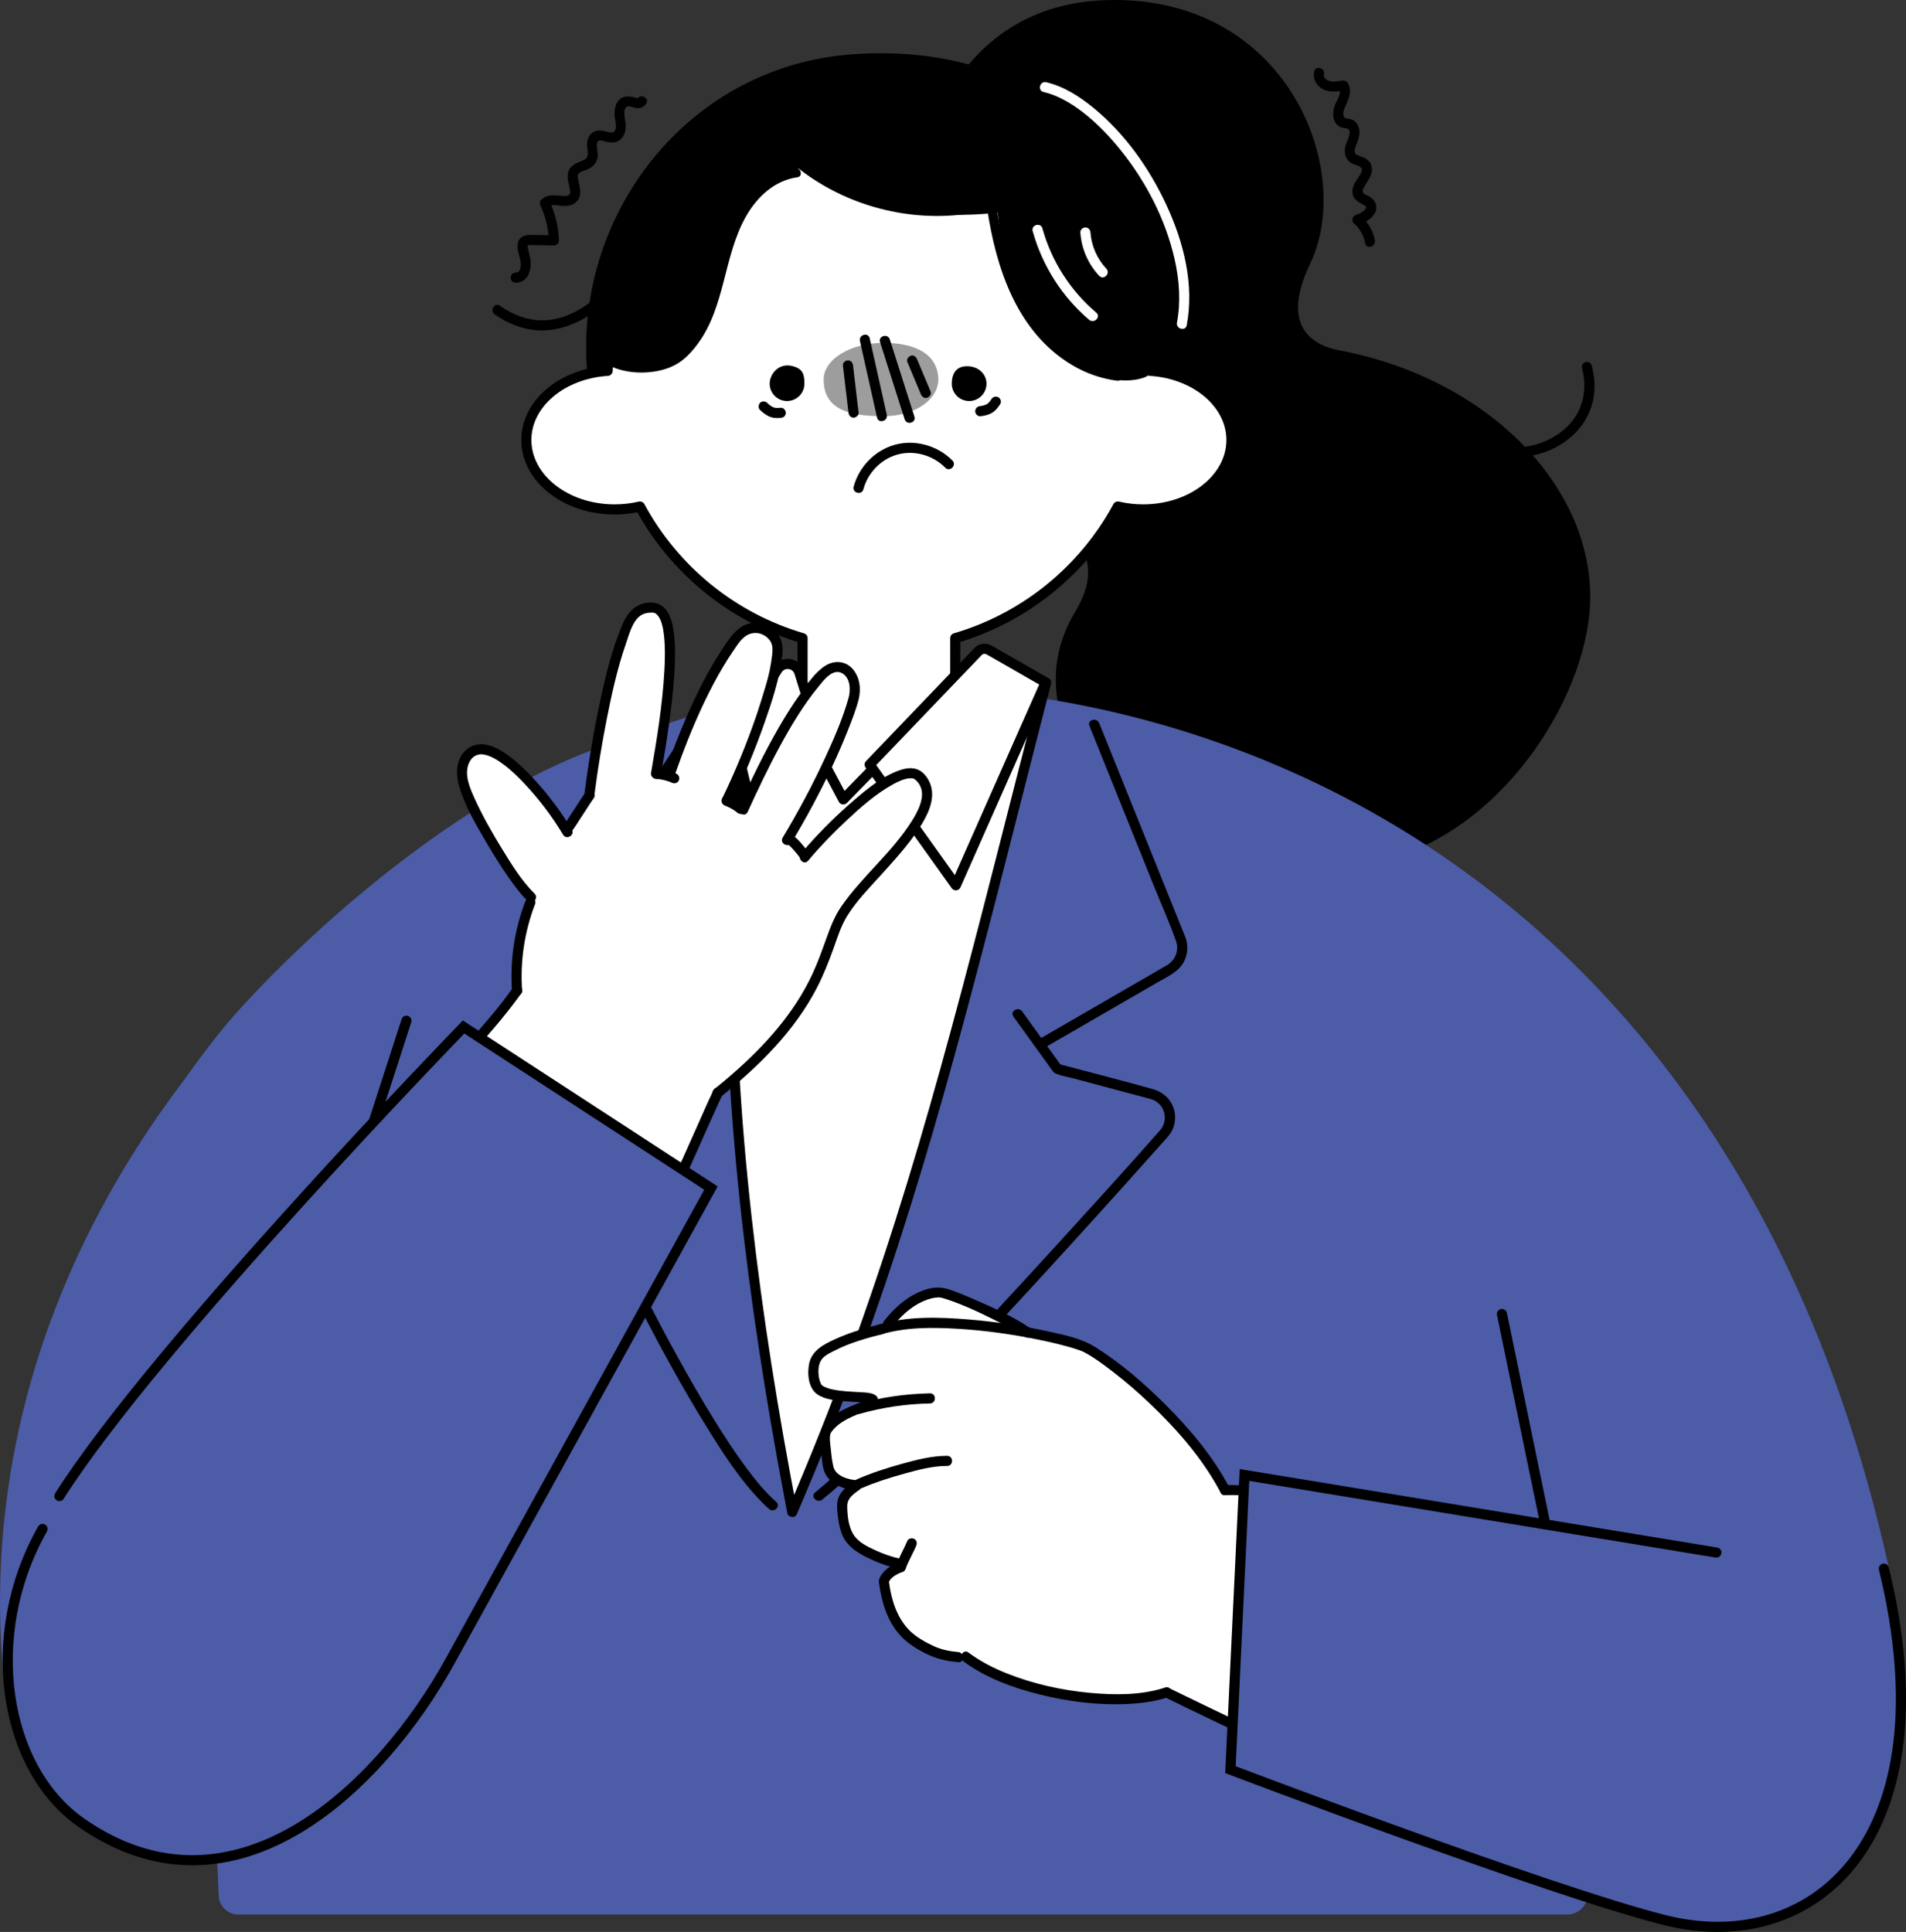
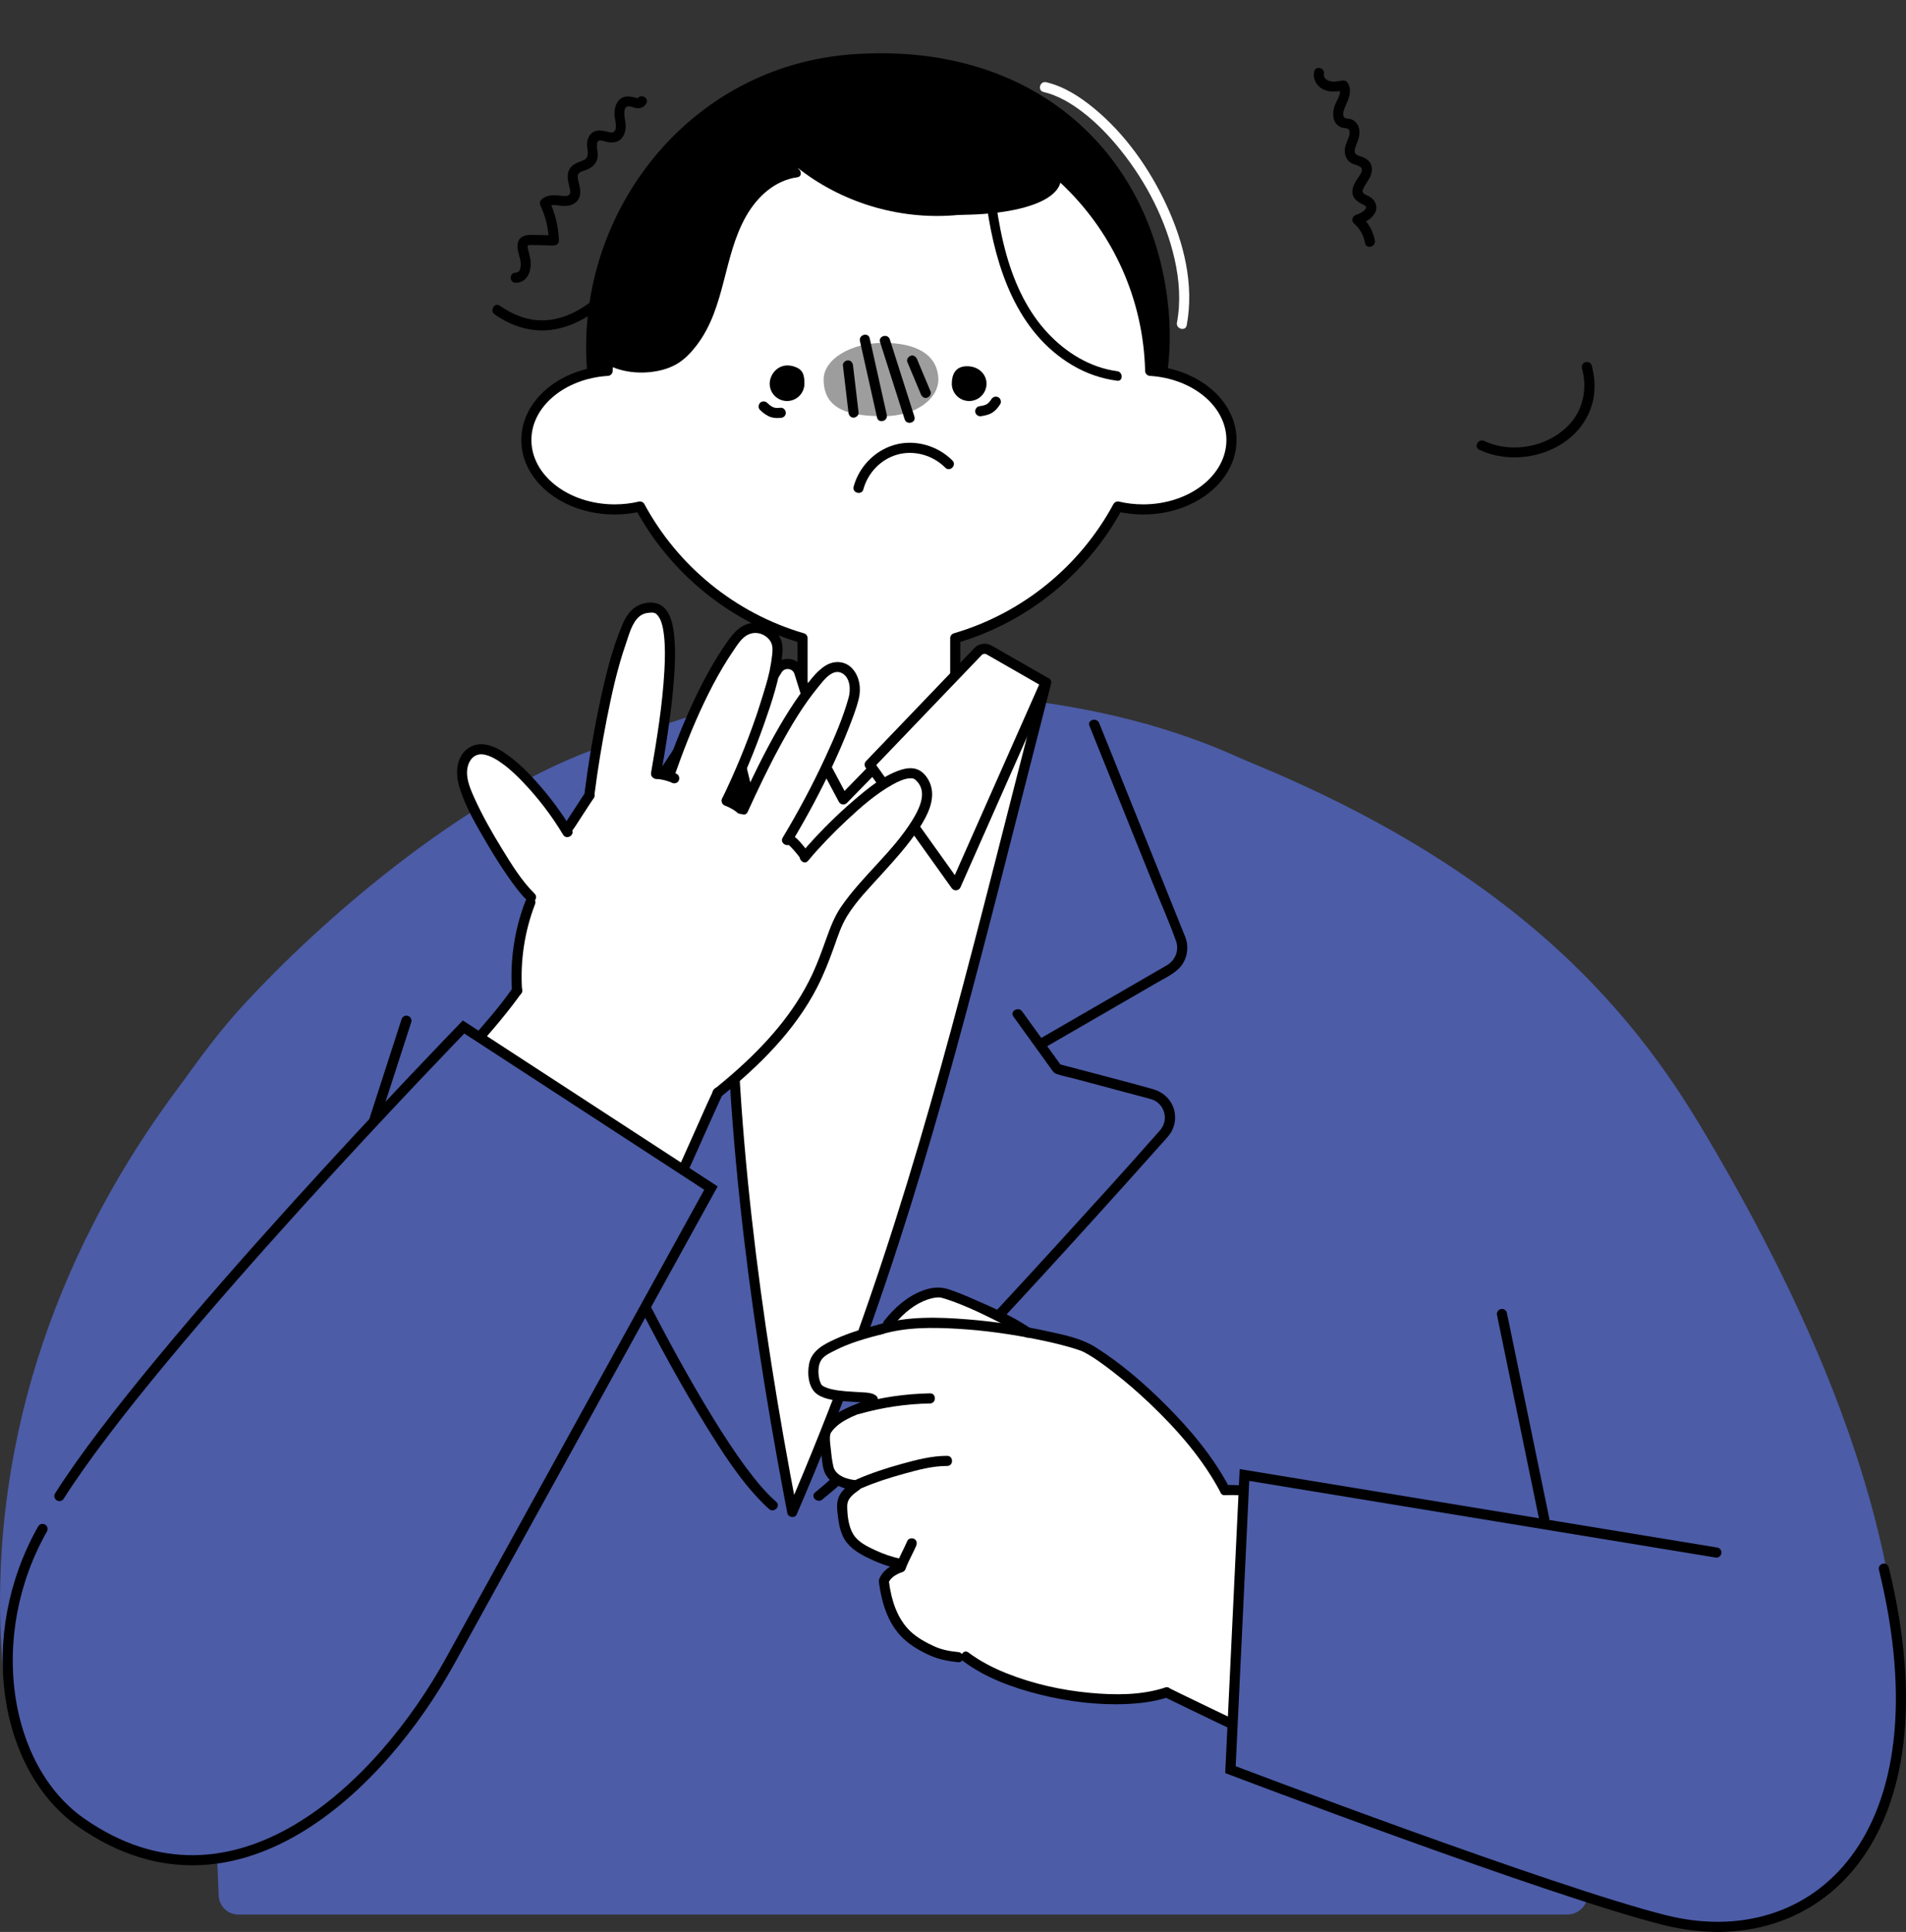
<svg xmlns="http://www.w3.org/2000/svg" id="_レイヤー_2" data-name="レイヤー 2" viewBox="0 0 282.586 286.418">
  <rect x="0" y="0" width="282.586" height="286.418" fill="#333333" stroke="none" />
  <defs>
    <style>
      .cls-1, .cls-2, .cls-3, .cls-4, .cls-5 {
        stroke: #000;
      }

      .cls-1, .cls-6, .cls-5 {
        fill: #fff;
      }

      .cls-1, .cls-3 {
        stroke-width: 1.5px;
      }

      .cls-1, .cls-5 {
        stroke-linejoin: round;
      }

      .cls-7 {
        fill: #9d9d9d;
      }

      .cls-2 {
        fill: none;
      }

      .cls-2, .cls-3, .cls-4 {
        stroke-miterlimit: 10;
      }

      .cls-2, .cls-3, .cls-5 {
        stroke-linecap: round;
      }

      .cls-2, .cls-5 {
        stroke-width: 1.5px;
      }

      .cls-8, .cls-3 {
        fill: #4c5ca7;
      }
    </style>
  </defs>
  <g id="_レイヤー_19" data-name="レイヤー 19">
    <g>
      <path class="cls-4" d="M87.496,54.354c-1.508-22.594,14.914-44.198,39.16-45.825,27.768-1.864,44.674,16.003,46.182,38.597,1.508,22.594-15.761,42.462-40.008,44.08-24.247,1.618-43.826-14.257-45.335-36.851Z" />
-       <path d="M198.56,51.935c-4.117-.781-8.729-3.65-4.318-12.828C200.954,25.138,190.729-.952,163.814.027c-21.912.797-28.173,21.478-29.889,34.265-1.576,11.744-5.363,35.702,13.445,40.005,10.576,2.42,17.514,7.309,12.051,16.381-12.15,20.174,16.04,44.59,46.078,36.772,17.931-4.667,30.364-25.18,30.272-39.118-.112-16.803-15.591-32.295-37.211-36.396Z" />
      <path class="cls-8" d="M32.419,280.923c-3.747-86.186-4.542-179.071,108.711-178.079,103.716,5.537,96.515,100.63,94.285,177.923.005,1.699-1.373,3.077-3.073,3.077H35.341c-1.613,0-2.921-1.308-2.921-2.921Z" />
      <g>
        <path class="cls-8" d="M2.471,252.724c-.984-7.788-1.23-15.664-.681-23.497.518-7.392,1.752-14.725,3.649-21.888,1.858-7.02,4.346-13.87,7.398-20.459,2.997-6.471,6.52-12.694,10.482-18.622,3.905-5.842,8.237-11.393,12.924-16.628,4.606-5.145,9.551-9.986,14.779-14.497,5.063-4.368,10.394-8.422,15.959-12.129,5.34-3.556,10.894-6.796,16.638-9.654,5.333-2.653,10.831-4.976,16.48-6.87,5.174-1.735,10.477-3.115,15.867-3.986,1.198-.193,2.399-.359,3.605-.497.948-.108.959-1.609,0-1.5-5.374.612-10.676,1.748-15.863,3.274-5.68,1.671-11.221,3.801-16.605,6.259-5.795,2.646-11.407,5.69-16.813,9.057-5.684,3.541-11.14,7.444-16.346,11.656-5.396,4.365-10.516,9.073-15.31,14.092-4.885,5.115-9.428,10.558-13.57,16.292-4.21,5.827-7.995,11.963-11.268,18.365-3.31,6.476-6.101,13.226-8.277,20.167-2.238,7.138-3.81,14.476-4.693,21.905-.917,7.711-1.064,15.51-.46,23.252.154,1.973.358,3.942.606,5.906.119.945,1.621.957,1.5,0h0Z" />
-         <path class="cls-8" d="M280.027,232.357c-1.875-8.457-4.196-16.816-7.046-24.998-2.614-7.504-5.667-14.861-9.197-21.981-3.256-6.566-6.923-12.931-11.016-19.012-3.853-5.725-8.08-11.202-12.667-16.357-4.339-4.876-9.003-9.462-13.962-13.706-4.74-4.056-9.745-7.805-14.976-11.205-5.056-3.287-10.323-6.248-15.757-8.863-5.29-2.546-10.736-4.771-16.294-6.661-5.388-1.832-10.883-3.348-16.446-4.544-5.408-1.163-10.881-2.022-16.384-2.584-1.317-.135-2.636-.251-3.956-.351-.963-.073-.958,1.428,0,1.5,5.407.409,10.788,1.111,16.117,2.112,5.513,1.035,10.967,2.381,16.327,4.035,5.492,1.695,10.887,3.71,16.135,6.052,5.402,2.411,10.654,5.156,15.713,8.222,5.24,3.175,10.276,6.689,15.053,10.524,4.993,4.009,9.712,8.359,14.124,13.001,4.619,4.86,8.901,10.039,12.82,15.479,4.197,5.826,7.987,11.942,11.376,18.271,3.649,6.814,6.835,13.872,9.586,21.095,2.994,7.864,5.481,15.918,7.522,24.08.523,2.09,1.015,4.188,1.482,6.292.209.942,1.655.543,1.446-.399h0Z" />
      </g>
      <path class="cls-5" d="M170.529,54.978c-.54-21.757-18.333-39.232-40.221-39.232s-39.681,17.475-40.221,39.232c-6.743.422-12.051,4.847-12.051,10.254,0,5.686,5.866,10.296,13.103,10.296,1.3,0,2.553-.154,3.739-.431,5.056,9.356,13.712,16.474,24.109,19.516v8.636c0,.569.056,1.124.137,1.67-2.24,1.036-3.603,2.644-3.603,5.08,0,5.385,6.62,9.75,14.786,9.75,8.166,0,14.786-4.365,14.786-9.75,0-2.436-1.364-4.043-3.603-5.08.081-.547.137-1.101.137-1.67v-8.636c10.397-3.043,19.053-10.16,24.109-19.516,1.186.277,2.439.431,3.739.431,7.237,0,13.104-4.609,13.104-10.296,0-5.407-5.308-9.831-12.051-10.254Z" />
      <g>
        <path class="cls-6" d="M110.81,113.705c-5.02,21.674-.902,73.605,6.653,110.457,15.592-34.879,25.668-75.417,34.966-112.532.663-2.646,1.918-6.608-.132-8.407-2.516-2.209-8.284,1.708-10.991,3.679-5.85,4.26-11.312,5.616-16.276,11.615-3.07-5.444-5.784-9.137-9.515-9.221-2.6-.058-5.257,2.081-5.152,4.679" />
        <path d="M121.971,114.369c.804,1.509,1.607,3.017,2.411,4.526.226.425.85.487,1.178.152,1.365-1.399,2.73-2.799,4.095-4.198l.589-.604c.674-.691-.385-1.753-1.06-1.06-1.365,1.399-2.73,2.799-4.095,4.198l-.589.604,1.178.152c-.804-1.509-1.607-3.017-2.411-4.526-.454-.852-1.749-.095-1.295.757h0Z" />
        <path d="M109.55,111.638c-.983,7.051-1.547,14.153-1.79,21.268-.252,7.394-.167,14.797.163,22.187.339,7.581.937,15.15,1.732,22.697.786,7.468,1.764,14.915,2.891,22.339,1.098,7.233,2.34,14.444,3.697,21.633.164.867.329,1.734.496,2.6.115.599,1.117.767,1.37.179,3.284-7.608,6.364-15.302,9.22-23.08,2.735-7.448,5.267-14.969,7.633-22.541,2.387-7.639,4.605-15.33,6.726-23.047,2.222-8.089,4.339-16.206,6.427-24.33,2.284-8.887,4.535-17.783,6.818-26.67.3-1.168.6-2.335.901-3.502.241-.935-1.205-1.334-1.446-.399-2.313,8.969-4.588,17.948-6.885,26.921-2.101,8.204-4.222,16.402-6.44,24.575-2.088,7.692-4.263,15.361-6.597,22.983-2.318,7.569-4.793,15.09-7.468,22.54-2.767,7.708-5.744,15.341-8.939,22.882-.412.972-.827,1.943-1.246,2.913l1.37.179c-2.775-14.399-5.112-28.89-6.737-43.466-1.652-14.811-2.601-29.734-2.271-44.641.176-7.963.72-15.928,1.819-23.819.132-.944-1.313-1.352-1.446-.399h0Z" />
        <path class="cls-1" d="M141.715,131.244l-12.775-17.888,16.063-16.757c.428-.446,1.104-.544,1.64-.236l8.387,4.807-13.316,30.074Z" />
        <path class="cls-1" d="M113.619,128.994l9.077-15.831-4.186-13.455c-.46-1.478-2.443-1.734-3.262-.42l-6.359,10.193,4.731,19.514Z" />
      </g>
      <path d="M102.529,107.026c-1.206,1.836-2.412,3.672-3.619,5.508-2.621,3.989-5.242,7.978-7.862,11.967-2.495,3.798-4.99,7.595-7.485,11.393l-2.192,3.336c-.154.234-.308.468-.461.702-.658,1.006-.675,2.284.1,3.238.801.987,1.838,1.843,2.747,2.731,1.183,1.156,2.37,2.307,3.563,3.453,2.513,2.414,5.04,4.818,7.657,7.118.495.435.995.865,1.501,1.287.737.613,1.803-.442,1.06-1.06-4.921-4.093-9.473-8.662-14.035-13.145-.775-.762-2.087-1.617-1.334-2.811.107-.17.221-.336.331-.504l1.947-2.963,7.145-10.875c2.635-4.011,5.27-8.022,7.906-12.033,1.415-2.153,2.955-4.267,4.263-6.488.02-.033.043-.065.064-.097.531-.809-.766-1.561-1.295-.757h0Z" />
      <path d="M98.806,153.626c-1.142,1.986-2.284,3.973-3.426,5.959l.448-.345c-2.271.585-4.532,1.213-6.78,1.879-1.635.484-3.416.888-4.957,1.627-1.495.717-2.384,2.397-2.191,4.033.12,1.017.683,1.958,1.115,2.876.4.85.799,1.7,1.2,2.55,1.016,2.154,2.039,4.304,3.072,6.449,2.609,5.417,5.281,10.805,8.064,16.135,2.9,5.555,5.905,11.065,9.198,16.398,2.509,4.064,5.159,8.257,8.548,11.659.301.302.61.595.93.876.722.636,1.786-.421,1.06-1.06-1.656-1.459-3.063-3.199-4.377-4.964-1.77-2.378-3.388-4.868-4.942-7.391-3.668-5.953-6.987-12.12-10.189-18.333-2.952-5.729-5.787-11.519-8.558-17.338-.968-2.034-1.928-4.072-2.886-6.111-.533-1.134-1.135-2.261-.41-3.483.489-.824,1.316-1.081,2.174-1.368.918-.307,1.843-.596,2.77-.876,1.772-.535,3.553-1.038,5.34-1.522.572-.155,1.145-.308,1.718-.459.325-.085.665-.126.891-.4.511-.616.855-1.462,1.253-2.153l1.879-3.269.353-.613c.482-.838-.813-1.594-1.295-.757h0Z" />
      <path d="M161.522,107.604c1.099,2.732,2.199,5.464,3.298,8.196,2.05,5.093,4.099,10.186,6.149,15.279,1.123,2.792,2.366,5.564,3.38,8.398.499,1.397-.07,2.866-1.329,3.62-.396.237-.799.462-1.198.693-1.942,1.124-3.885,2.247-5.827,3.371-3.884,2.247-7.768,4.494-11.652,6.74l-.227.131c-.835.483-.081,1.779.757,1.295,3.427-1.983,6.854-3.965,10.281-5.948l6.523-3.774c1.429-.826,3.141-1.557,3.897-3.121.527-1.091.611-2.374.178-3.511-.145-.38-.304-.755-.456-1.132l-2.063-5.127c-2.053-5.101-4.105-10.201-6.158-15.302-1.348-3.35-2.686-6.705-4.045-10.051-.021-.052-.042-.105-.063-.158-.356-.884-1.807-.498-1.446.399h0Z" />
      <path d="M150.247,150.704c1.56,2.164,3.12,4.328,4.68,6.492l.972,1.348c.198.274.349.525.687.652.786.296,1.664.444,2.475.66,3.143.839,6.286,1.677,9.429,2.516.709.189,1.423.365,2.129.568,2.036.586,2.758,3.049,1.361,4.642-4.892,5.575-9.899,11.056-14.895,16.537-6.28,6.89-12.607,13.738-19.058,20.468-5.104,5.325-10.229,10.718-15.82,15.539-.448.386-.901.766-1.361,1.138-.751.606.316,1.661,1.06,1.06,4.551-3.673,8.661-7.932,12.749-12.101,5.614-5.726,11.1-11.579,16.542-17.469,5.216-5.646,10.386-11.334,15.525-17.05,1.904-2.117,3.803-4.239,5.697-6.364.51-.573,1.066-1.126,1.394-1.829.417-.894.517-1.899.289-2.859-.375-1.58-1.612-2.741-3.149-3.175-4.498-1.269-9.035-2.411-13.55-3.616l-.438-.117.448.345c-1.956-2.714-3.913-5.428-5.869-8.142-.559-.776-1.861-.028-1.295.757h0Z" />
      <path d="M114.116,56.88c0-1.422,1.351-3.201,3.51-2.574,1.365.397,1.638,1.152,1.638,2.574,0,1.422-1.152,2.574-2.574,2.574s-2.574-1.152-2.574-2.574Z" />
      <path d="M141.115,56.88c0-1.422.594-2.477,2.012-2.574,1.897-.13,3.135,1.152,3.135,2.574s-1.152,2.574-2.574,2.574-2.574-1.152-2.574-2.574Z" />
      <path d="M128.005,72.548c.65-2.415,2.549-4.429,4.965-5.133,2.532-.738,5.342.063,7.183,1.924.68.687,1.741-.373,1.061-1.061-2.206-2.23-5.609-3.194-8.642-2.309-2.911.849-5.227,3.262-6.012,6.181-.251.933,1.195,1.331,1.446.399h0Z" />
      <g>
        <g>
-           <path d="M169.624,55.974c4.824-1.751.845-17.927-2.643-22.986-3.845-5.576-11.186-13.29-16.01-11.539-4.824,1.751-3.58,12.952.009,22.84,3.589,9.888,13.821,13.435,18.645,11.684Z" />
          <path d="M121.886,14.706c-9.192-3.633-24.101,8.988-28.363,16.181-3.452,5.827-9.053,22.904-1.4,23.608,6.001.552,8.09-1.684,11.562-5.154,3.082-3.08,3.862-19.581,10.69-22.384,11.506-4.723,10.306-11.145,7.51-12.25Z" />
          <path d="M157.312,26.511c.387-6.522-12.45-15.236-22.92-16.249-10.835-1.049-17.597,3.26-17.901,8.382-.325,5.477,5.731,10.284,16.055,12.301,10.365,2.025,24.462.688,24.766-4.435Z" />
        </g>
        <path d="M165.631,55.029c-3.986-.523-7.562-2.741-10.276-5.636-2.988-3.188-4.871-7.225-6.071-11.389-.72-2.499-1.206-5.057-1.581-7.628-.131-.899-1.497-.517-1.367.377,1.302,8.937,4.413,18.487,12.619,23.372,2.054,1.223,4.306,2.01,6.675,2.321.902.118.893-1.3,0-1.417h0Z" />
        <path d="M147.85,29.217c-7.52,2.254-15.837,1.536-22.897-1.889-2.014-.977-3.932-2.164-5.686-3.557-.748-.594-1.817.46-1.061,1.061,6.49,5.155,14.89,7.715,23.157,7.097,2.333-.174,4.644-.594,6.885-1.266.922-.276.529-1.725-.399-1.446h0Z" />
        <path d="M117.841,24.913c-2.89.397-5.355,2.203-7.12,4.458-1.997,2.552-3.06,5.64-3.901,8.732-.875,3.219-1.541,6.538-3.024,9.551-1.217,2.474-3.005,4.955-5.765,5.763-2.64.773-6.097.54-8.322-1.217-.708-.559-1.718.437-1.002,1.002,2.112,1.667,4.978,2.233,7.619,1.969,1.345-.135,2.679-.466,3.871-1.121,1.27-.698,2.298-1.809,3.162-2.954,4.213-5.586,3.862-13.041,7.235-19.001,1.629-2.879,4.24-5.35,7.623-5.815.9-.124.517-1.49-.377-1.367h0Z" />
      </g>
      <path class="cls-8" d="M1.721,252.724c-7.701-48.831,24.226-92.531,33.742-103.033,12.124-13.38,35.396-33.697,56.58-39.916,0,0-24.964,82.324-42.532,106.656-6.788,9.4-45.296,52.106-47.79,36.293Z" />
      <path class="cls-6" d="M12.157,235.82c5.074-28.665,48.289-67.504,65.464-89.7,0,0,25.775,8.559,27.785,16.478-16.622,38.514-43.197,89.865-59.398,101.003-9.136,6.281-35.783-16.863-33.851-27.78Z" />
      <path class="cls-6" d="M78.732,133.025c-4.022-3.911-6.382-9.148-9.139-14.542-.986-1.928-1.349-5.417.105-6.832,1.206-1.173,3.909-.155,5.358.699s2.449,2.282,3.404,3.667c2.116,3.07,3.617,3.684,5.734,6.754,3.948-4.54,3.506-6.091,4.096-11.116.638-5.431,2.063-10.936,3.691-16.156.546-1.752,1.248-5.431,4.665-5.431,1.908,0,2.83,3.777,2.681,7.504-.267,6.667-.645,9.871-1.681,17.184.879-.574.493.17,1.532.322,2.827-8.283,6.05-13.199,9.822-20.277.981-1.841,7.938-4.064,5.116,5.003-2.223,7.141-3.257,11.48-7.071,18.678,1.36.498,1.794,1.017,3.154,1.515,1.151-2.692,3.866-7.601,6.695-12.314,9.564-15.931,9.984-5.752,9.651-4.078-.688,3.456-4.138,12.807-9.855,20.955,1.28.565,1.722,1.42,2.593,2.514,2.931-4.693,7.072-7.231,11.602-10.589,1.789-1.326,5.558-2.332,6.363-1.098.764,1.172-.913,5.912-1.388,6.661-4.136,6.518-8.477,8.289-12.228,14.727-.857,4.29-3.375,11.088-5.557,13.89-3.697,4.746-8.116,9.385-14.209,12.805-4.761,2.672-9.803,2.68-14.569.018-2.828-1.579-6.178-3.083-8.075-5.708-5.504-7.616-5.067-16.094-2.489-24.756Z" />
      <path class="cls-6" d="M172.949,250.91l7.657-30.131s60.298,7.052,76.96,13.178c0,0,23.689,47.707-1.036,50.712-20.786-2.889-65.022-24.784-83.58-33.759Z" />
      <path class="cls-6" d="M175.673,248.936c-2.922,2.9-8.119,3.006-13.69,2.569-5.376-.421-11.85-2.212-16.33-4.332-.987-.467-2.513-1.631-3.106-1.611-.594.02-.88.123-2.247-.129-2.066-.38-6.154-1.678-8.789-8.482-1.176-3.036.088-3.551,2.497-5.741-3.0.709-6.513-.695-7.906-3.445-2.441-4.819-.797-5.6,1.348-7.814-3.122.787-4.631-1.847-5.067-5.568-.375-3.198,4.158-6.284,7.374-6.132-1.813-2.563-5.614-.295-8.149-2.148-1.56-1.139-.604-5.155,1.673-6.47,1.838-1.062,3.926-1.573,5.978-2.158,1.009-.288,1.938-.806,2.709-1.518,2.186-2.019,4.167-4.378,6.557-4.292,4.036.144,9.813,3.38,13.472,5.642,7.949,1.134,13.159,4.216,19.981,11.209,4.663,4.353,10.386,11.012,11.053,18.419.667,7.407-3.593,18.266-7.358,22.002Z" />
      <path class="cls-6" d="M153.106,34.261c1.41,5.101,4.341,9.727,8.373,13.158.731.622,1.797-.434,1.061-1.061-3.846-3.273-6.642-7.626-7.988-12.496-.257-.929-1.704-.535-1.446.399h0Z" />
      <path class="cls-6" d="M160.173,34.47c.168,2.401,1.148,4.672,2.797,6.428.662.705,1.721-.357,1.061-1.061-1.37-1.459-2.22-3.395-2.358-5.368-.028-.404-.324-.75-.75-.75-.384,0-.778.344-.75.75h0Z" />
      <g>
        <path d="M97.647,115.506c.044.005.088.01.132.016l-.199-.027c.648.087,1.306.237,1.912.487l-.179-.076c.093.039.183.081.272.129.344.188.833.096,1.026-.269.186-.351.098-.825-.269-1.026-.386-.211-.817-.353-1.241-.466-.477-.128-.963-.213-1.453-.269-.178-.02-.409.098-.53.22-.13.13-.228.344-.22.53.009.194.072.395.22.53.156.143.321.196.53.22h0Z" />
        <path d="M107.537,119.45c.066.026.132.053.198.08l-.179-.076c.586.249,1.168.554,1.674.945l-.152-.117c.071.056.141.114.206.176.285.27.782.304,1.061,0,.269-.293.304-.772,0-1.061-.318-.302-.699-.548-1.079-.765-.426-.243-.873-.451-1.33-.629-.171-.066-.426-.013-.578.076-.156.091-.304.269-.345.448-.044.192-.034.407.076.578.112.173.257.27.448.345h0Z" />
        <path d="M116.84,125.209c.053.034.105.071.155.11l-.152-.117c.309.243.58.535.84.829.279.314.545.64.802.972l-.117-.152c.12.156.239.312.352.473.115.163.25.29.448.345.18.049.419.027.578-.076.318-.205.511-.683.269-1.026-.334-.473-.697-.928-1.073-1.369-.398-.467-.824-.952-1.345-1.284-.331-.211-.842-.079-1.026.269-.196.371-.085.8.269,1.026h0Z" />
        <path d="M88.15,117.711c.472-3.699,1.079-7.383,1.798-11.041.745-3.787,1.58-7.595,2.851-11.245.459-1.319.907-3.194,2.068-4.09.258-.199.555-.33.869-.411.282-.073.907-.124,1.015-.108.392.056.521.142.785.455.58.689.803,1.976.91,2.942.19,1.707.152,3.439.06,5.151-.276,5.099-1.108,10.167-1.975,15.193-.163.944,1.283,1.35,1.446.399.837-4.854,1.629-9.741,1.97-14.659.134-1.929.211-3.882.027-5.81-.122-1.278-.315-2.69-1.019-3.797-.7-1.1-1.755-1.484-3.023-1.321-1.849.239-2.932,1.537-3.627,3.168-1.559,3.662-2.507,7.575-3.336,11.457-.968,4.535-1.732,9.118-2.318,13.718-.122.955,1.379.946,1.5,0h0Z" />
        <path d="M110.847,120.377c1.493-3.27,3.036-6.521,4.751-9.682,1.681-3.1,3.512-6.17,5.754-8.902.752-.916,2.083-2.743,3.484-1.994,1.22.653,1.309,2.444.987,3.608-.84,3.033-2.122,5.974-3.436,8.826-1.887,4.098-4.02,8.084-6.344,11.95-.499.829.798,1.584,1.295.757,2.251-3.745,4.322-7.602,6.165-11.564.803-1.726,1.563-3.473,2.259-5.244.577-1.467,1.175-2.972,1.555-4.505.378-1.527.142-3.293-.939-4.492-1.06-1.175-2.707-1.253-4.01-.437-1.536.962-2.68,2.73-3.721,4.179-1.139,1.586-2.177,3.243-3.154,4.932-2.208,3.816-4.111,7.801-5.941,11.809-.398.872.894,1.635,1.295.757h0Z" />
        <path d="M99.902,115.278c1.324-3.772,2.77-7.507,4.491-11.118.853-1.791,1.773-3.553,2.788-5.259.507-.851,1.038-1.689,1.599-2.506.5-.729.999-1.544,1.729-2.066,1.027-.734,2.346-.621,3.275.221.823.745.808,1.545.695,2.576-.335,3.066-1.36,6.106-2.356,9.007-1.43,4.166-3.116,8.248-5.032,12.214-.418.865.875,1.627,1.295.757,1.856-3.842,3.503-7.794,4.921-11.819,1.143-3.244,2.258-6.608,2.658-10.04.146-1.258.091-2.341-.748-3.36-.894-1.085-2.337-1.708-3.739-1.52-1.96.264-3.079,1.925-4.107,3.439-1.192,1.755-2.251,3.598-3.224,5.482-2.255,4.367-4.065,8.958-5.691,13.592-.32.913,1.128,1.305,1.446.399h0Z" />
        <path d="M119.813,127.606c1.766-2.115,3.7-4.099,5.71-5.981,2.089-1.956,4.301-3.908,6.813-5.307.789-.44,1.78-.912,2.591-.93.338-.008.506.007.727.169.076.056-.019-.032.136.116.083.079.164.162.24.249.128.148.24.309.339.489.907,1.635-.241,3.812-1.194,5.329-2.931,4.667-7.352,8.163-10.468,12.686-.987,1.433-1.599,3.064-2.185,4.692-.648,1.798-1.282,3.599-2.092,5.332-2.703,5.78-7.024,10.562-11.79,14.73-.897.785-1.812,1.547-2.74,2.295-.752.606.316,1.661,1.061,1.061,5.567-4.488,10.845-9.678,14.158-16.096.986-1.911,1.77-3.912,2.495-5.934.599-1.67,1.076-3.229,1.989-4.712,1.382-2.245,3.297-4.17,5.054-6.117,1.987-2.201,4.019-4.417,5.64-6.91,1.158-1.782,2.395-4.145,1.703-6.328-.285-.899-.924-1.863-1.794-2.286-.863-.42-1.878-.277-2.757.019-2.605.879-4.888,2.794-6.942,4.557-2.335,2.004-4.534,4.18-6.588,6.471-.397.443-.787.891-1.168,1.347-.615.736.441,1.803,1.061,1.061h0Z" />
        <path d="M79.263,132.495c-1.923-1.896-3.393-4.301-4.798-6.587-1.518-2.469-2.968-5.011-4.158-7.657-.67-1.49-1.439-3.293-.863-4.925.393-1.115,1.296-1.661,2.345-1.455,1.045.205,1.989.819,2.833,1.44,1.133.833,2.152,1.83,3.114,2.852,2.173,2.306,4.126,4.868,5.748,7.591.494.828,1.791.075,1.295-.757-1.576-2.645-3.468-5.14-5.54-7.416-1.065-1.169-2.198-2.283-3.449-3.252-1.004-.778-2.115-1.516-3.357-1.846-1.115-.296-2.264-.169-3.18.568-1.675,1.348-1.726,3.704-1.157,5.605.892,2.975,2.577,5.794,4.138,8.455.968,1.649,1.983,3.273,3.077,4.841.877,1.258,1.795,2.525,2.89,3.604.688.678,1.749-.382,1.061-1.061h0Z" />
        <path d="M84.842,123.15c.417-.554.781-1.153,1.159-1.734.503-.772,1.001-1.547,1.509-2.316.175-.264.346-.531.537-.784.237-.315.061-.852-.269-1.026-.394-.208-.773-.067-1.026.269-.417.554-.781,1.153-1.159,1.734-.503.772-1.001,1.547-1.509,2.316-.175.264-.346.531-.537.784-.237.315-.061.852.269,1.026.394.208.773.067,1.026-.269h0Z" />
        <path d="M22.805,213.518c3.416-5.395,7.164-10.576,11.074-15.622,4.064-5.245,8.304-10.353,12.631-15.383,4.095-4.76,8.272-9.449,12.473-14.115,3.544-3.936,7.113-7.849,10.621-11.817,2.461-2.783,4.944-5.577,7.144-8.574.188-.257.373-.516.555-.777.551-.796-.749-1.546-1.295-.757-1.944,2.807-4.26,5.402-6.53,7.988-3.402,3.876-6.876,7.688-10.33,11.517-4.156,4.609-8.295,9.233-12.359,13.923-4.34,5.008-8.598,10.089-12.694,15.299-3.981,5.065-7.825,10.248-11.351,15.641-.416.637-.828,1.277-1.235,1.92-.518.818.78,1.571,1.295.757h0Z" />
        <path d="M27.353,273.797c3.621-.194,7.088-1.426,10.256-3.145,3.743-2.031,7.116-4.723,10.221-7.62,3.663-3.418,6.989-7.188,10.113-11.1,3.482-4.36,6.721-8.91,9.8-13.563,3.23-4.883,6.284-9.881,9.216-14.948,2.935-5.074,5.747-10.219,8.466-15.412,2.557-4.884,5.032-9.811,7.441-14.769,2.1-4.322,4.149-8.668,6.157-13.032,1.579-3.43,3.131-6.873,4.67-10.321.981-2.199,1.947-4.405,2.956-6.591.141-.305.283-.61.429-.913.418-.866-.875-1.627-1.295-.757-.867,1.797-1.659,3.632-2.471,5.454-1.403,3.148-2.81,6.293-4.238,9.43-1.887,4.145-3.808,8.274-5.773,12.382-2.296,4.802-4.65,9.575-7.076,14.312-2.623,5.122-5.33,10.201-8.147,15.219-2.867,5.109-5.847,10.156-8.986,15.104-3.014,4.751-6.173,9.414-9.554,13.913-3.092,4.115-6.38,8.098-9.972,11.788-3.052,3.136-6.336,6.093-10.001,8.5-3.057,2.007-6.316,3.617-9.921,4.296-.803.151-1.434.228-2.293.274-.96.051-.966,1.552,0,1.5h0Z" />
        <path d="M77.886,133.633c-1.611,4.201-2.288,8.729-1.981,13.217.065.958,1.566.965,1.5,0-.299-4.372.358-8.727,1.927-12.818.346-.902-1.104-1.292-1.446-.399h0Z" />
      </g>
      <line class="cls-2" x1="60.256" y1="151.325" x2="50.676" y2="180.943" />
      <path class="cls-3" d="M8.807,221.795c14.31-22.564,59.922-69.538,59.922-69.538l36.677,23.883s-29.304,53.13-38.637,70.055c-10.297,18.673-31.973,39.898-54.711,24.031-11.522-8.04-14.712-27.735-5.751-43.548" />
      <g>
        <path d="M130.653,197.834c3.623-1.094,7.567-1.054,11.309-.835,4.021.235,8.026.801,11.972,1.608,1.485.304,2.965.641,4.425,1.05.53.148,1.059.306,1.578.487.189.066.377.135.561.211-.165-.068.201.096.282.14,1.544.836,2.99,1.925,4.375,2.998,1.846,1.429,3.61,2.964,5.301,4.572,4.077,3.874,7.888,8.226,10.521,13.227.45.855,1.745.097,1.295-.757-2.402-4.563-5.791-8.602-9.423-12.233-3.17-3.169-6.632-6.177-10.434-8.571-2.052-1.292-4.495-1.788-6.837-2.305-3.94-.869-7.951-1.482-11.972-1.81-4.388-.358-9.091-.514-13.353.773-.922.278-.529,1.727.399,1.446h0Z" />
        <path d="M130.518,196.312c-2.301.598-4.606,1.258-6.771,2.256-1.649.761-3.39,1.668-3.783,3.604-.302,1.484-.132,3.634,1.237,4.563,1.21.821,2.907.918,4.316,1.032.826.066,1.654.098,2.48.168.364.031.451.032.713.089.089.019.192.071.281.078-.169-.013-.118-.072-.051-.012-.152-.136-.276-.262-.274-.485-.01.965,1.49.966,1.5,0,.012-1.192-1.815-1.148-2.609-1.202-1.419-.097-2.864-.118-4.255-.441-.536-.124-1.126-.327-1.415-.581-.152-.133-.096-.084-.149-.183-.059-.112-.102-.217-.144-.335-.124-.354-.204-.73-.233-1.104-.062-.802.018-1.72.571-2.352.485-.555,1.32-.922,1.967-1.25,2.205-1.117,4.634-1.778,7.016-2.397.934-.243.538-1.69-.399-1.446h0Z" />
        <path d="M128.694,207.804c-.013-.091.082-.496.095-.467.014.035-.064.043-.018.021-.17.083-.329.187-.503.265-.413.186-.868.348-1.299.52-1.21.483-2.411,1.012-3.452,1.808-1.051.803-1.914,1.769-1.945,3.14-.02.869.095,1.743.21,2.602.121.907.152,1.955.57,2.785.846,1.677,2.957,2.401,4.712,2.47l-.379-1.398c-1.169.856-2.366,1.691-2.547,3.239-.098.839.054,1.721.169,2.552.115.833.295,1.635.65,2.402.696,1.507,2.125,2.431,3.563,3.146,1.427.71,2.956,1.302,4.515,1.641.941.205,1.343-1.241.399-1.446-1.254-.273-2.486-.712-3.651-1.248-1.191-.548-2.57-1.212-3.277-2.371-.71-1.165-.884-2.788-.899-4.129-.013-1.239.923-1.824,1.834-2.492.586-.43.408-1.366-.379-1.398-1.257-.05-3.164-.594-3.501-2.01-.218-.917-.317-1.893-.411-2.83-.062-.617-.196-1.377-.041-1.989.086-.338.586-.858.928-1.168.453-.41.973-.737,1.508-1.027.945-.514,1.953-.873,2.946-1.281.791-.324,1.793-.705,1.646-1.739-.135-.952-1.581-.547-1.446.399h0Z" />
        <path d="M130.318,234.621c.396,2.999,1.325,6.11,3.569,8.264,1.107,1.063,2.537,1.888,3.929,2.516,1.363.615,2.772.887,4.255,1.027.961.09.954-1.41,0-1.5-1.226-.115-2.442-.337-3.568-.854-1.248-.572-2.561-1.293-3.556-2.25-1.939-1.865-2.786-4.601-3.13-7.203-.053-.405-.307-.745-.75-.75-.364-.004-.803.348-.75.75h0Z" />
        <path d="M142.822,246.287c3.291,2.462,7.325,3.926,11.279,4.918,4.218,1.058,8.643,1.621,12.994,1.42,2.04-.094,4.107-.354,6.054-.992.913-.3.522-1.749-.399-1.446-3.547,1.164-7.464,1.13-11.141.791-4.216-.388-8.436-1.332-12.373-2.901-1.997-.796-3.933-1.795-5.657-3.085-.773-.579-1.522.723-.757,1.295h0Z" />
        <path d="M132.14,196.887c1.268-1.613,2.812-3.115,4.709-3.96.774-.345,1.665-.604,2.519-.578-.197-.006.146.032.264.061.209.053.415.117.619.183,2.711.883,5.331,2.153,7.873,3.432,1.31.659,2.629,1.336,3.844,2.16.801.543,1.553-.756.757-1.295-2.519-1.707-5.398-2.978-8.177-4.193-1.279-.559-2.571-1.117-3.899-1.549-1.304-.425-2.539-.301-3.838.185-2.315.865-4.223,2.574-5.733,4.494-.59.751.464,1.819,1.061,1.061h0Z" />
        <path d="M127.828,220.598c2.001-.87,4.112-1.527,6.213-2.109,2.057-.57,4.233-1.162,6.384-1.153.965.004.967-1.496,0-1.5-2.281-.01-4.6.603-6.782,1.206-2.23.617-4.447,1.337-6.571,2.26-.883.384-.12,1.677.757,1.295h0Z" />
        <path d="M127.506,209.602c3.404-.962,6.841-1.462,10.379-1.532.964-.019.967-1.519,0-1.5-3.665.073-7.25.589-10.777,1.586-.927.262-.533,1.71.399,1.446h0Z" />
        <path d="M134.534,228.429c-.542,1.259-1.242,2.443-1.707,3.736l.524-.524c-1.284.374-2.538,1.238-3.015,2.521-.141.38.158.822.524.923.42.115.781-.143.923-.524.031-.082.031-.084.001-.007.014-.03.029-.06.044-.089.039-.067.075-.134.117-.199.019-.029.137-.178.038-.059.042-.05.084-.099.129-.147.103-.11.215-.209.331-.306-.099.083.005-.004.049-.035.05-.036.101-.07.153-.104.203-.132.416-.248.635-.35.043-.02.087-.038.13-.059.139-.065-.17.064-.004.003.067-.025.133-.051.2-.075.172-.06.339-.103.476-.24.184-.184.243-.476.336-.712.077-.194.163-.383.251-.572.378-.812.806-1.601,1.161-2.424.16-.372.11-.804-.269-1.026-.316-.185-.865-.105-1.026.269h0Z" />
        <path d="M172.57,251.557c5.713,2.797,11.453,5.537,17.222,8.218,6.18,2.872,12.391,5.677,18.64,8.393,6.075,2.64,12.185,5.2,18.35,7.622,5.489,2.156,11.021,4.213,16.632,6.029,4.387,1.42,8.841,2.74,13.383,3.565.461.084.924.161,1.388.232.944.144,1.351-1.301.399-1.446-4.342-.664-8.601-1.865-12.789-3.167-5.5-1.711-10.919-3.681-16.292-5.754-6.092-2.35-12.128-4.847-18.126-7.429-6.239-2.686-12.439-5.464-18.607-8.31-5.823-2.687-11.619-5.435-17.385-8.242-.686-.334-1.372-.669-2.058-1.005-.864-.423-1.625.87-.757,1.295h0Z" />
        <path d="M181.625,221.662c2.951-.096,5.954.323,8.879.659,4.922.565,9.828,1.271,14.724,2.023,5.937.912,11.86,1.908,17.77,2.979,5.872,1.064,11.732,2.2,17.565,3.458,4.841,1.044,9.678,2.151,14.441,3.512.478.136.954.276,1.43.419.926.279,1.322-1.169.399-1.446-4.58-1.377-9.246-2.472-13.915-3.504-5.786-1.279-11.601-2.427-17.429-3.502-5.956-1.099-11.926-2.12-17.909-3.059-5.135-.806-10.28-1.559-15.44-2.186-3.253-.396-6.551-.834-9.833-.86-.227-.002-.455-0-.682.007-.963.031-.967,1.531,0,1.5h0Z" />
      </g>
      <path class="cls-8" d="M251.958,166.683c-11.652-19.376-31.984-42.779-82.181-59.401,0,0,38.638,74.123,50.695,117.482l-35.965-6.089-2.079,43.682s51.272,18.964,68.176,22.954c14.212,3.354,29.062-8.358,30.777-26.356,1.466-15.388-.974-44.962-29.423-92.272Z" />
      <g>
        <line class="cls-2" x1="222.683" y1="194.81" x2="228.972" y2="225.298" />
        <path class="cls-2" d="M254.472,230.171l-69.965-11.496-2.079,43.682s47.554,18.097,64.404,22.313c22.311,5.583,42.197-12.321,32.473-52.113" />
      </g>
      <path d="M112.691,60.786c.466.448.981.85,1.601,1.055.471.156.978.151,1.466.11.202-.017.383-.072.53-.22.13-.13.228-.344.22-.53-.017-.378-.331-.785-.75-.75-.3.025-.601.042-.9.002l.199.027c-.185-.027-.364-.077-.536-.149l.179.076c-.177-.078-.343-.176-.501-.288-.021-.015-.041-.03-.062-.045-.082-.06.04.037.057.044-.045-.019-.093-.076-.131-.107-.107-.091-.21-.187-.312-.284-.283-.272-.783-.303-1.061,0-.27.295-.302.77,0,1.061h0Z" />
      <path d="M145.536,61.688c.575-.082,1.177-.228,1.662-.561.46-.316.789-.738,1.092-1.202.215-.329.077-.843-.269-1.026-.374-.198-.797-.082-1.026.269-.089.137-.181.271-.28.401l.117-.152c-.133.171-.279.33-.45.464l.152-.117c-.149.114-.31.205-.482.279l.179-.076c-.349.146-.722.221-1.095.274-.173.025-.365.202-.448.345-.094.161-.134.398-.076.578.059.181.171.357.345.448l.179.076c.133.036.266.036.399,0h0Z" />
      <path class="cls-7" d="M122.115,56.27c0-3.001,3.973-5.435,8.875-5.435s7.933,1.753,8.125,5.196c.167,2.997-3.223,5.673-8.125,5.673s-8.875-.877-8.875-5.435Z" />
      <path d="M124.97,54.176c.241,2.041.482,4.082.722,6.123.034.29.068.58.103.869.047.402.311.75.75.75.369,0,.798-.345.75-.75-.241-2.041-.482-4.082-.722-6.123-.034-.29-.068-.58-.103-.869-.047-.402-.311-.75-.75-.75-.369,0-.798.345-.75.75h0Z" />
      <path d="M127.497,50.558c.739,3.31,1.479,6.621,2.218,9.931.105.472.211.943.316,1.415.21.942,1.657.543,1.446-.399-.739-3.31-1.479-6.621-2.218-9.931-.105-.472-.211-.943-.316-1.415-.21-.942-1.657-.543-1.446.399h0Z" />
      <path d="M130.482,50.72c1.062,3.336,2.124,6.672,3.186,10.007.152.479.305.957.457,1.436.292.916,1.74.525,1.446-.399-1.062-3.336-2.124-6.672-3.186-10.007-.152-.479-.305-.957-.457-1.436-.292-.916-1.74-.525-1.446.399h0Z" />
      <path d="M134.52,53.658c.585,1.396,1.17,2.793,1.755,4.189l.25.597c.151.36.503.66.923.524.346-.112.686-.535.524-.923-.585-1.396-1.17-2.793-1.755-4.189l-.25-.597c-.151-.36-.503-.66-.923-.524-.346.112-.686.535-.524.923h0Z" />
      <path d="M76.444,41.921c1.872.006,2.452-2.031,2.178-3.551-.086-.477-.237-.939-.33-1.415-.108-.554-.147-.63.402-.63,1.14-0,2.283.048,3.423.072.396.008.763-.35.75-.75-.065-2.057-.552-4.032-1.431-5.892l-.117.909c.519-.499,1.645-.136,2.284-.122.894.02,1.783-.265,2.215-1.109.445-.869.093-1.832-.096-2.718-.073-.343-.153-.736.104-1.018.258-.283.782-.382,1.122-.519.948-.382,1.604-1.018,1.686-2.08.037-.483-.43-2.086.185-2.252.374-.101.929.166,1.301.227.504.083,1.019.088,1.488-.144.914-.452,1.183-1.476,1.156-2.424-.016-.572-.539-2.331.173-2.695.354-.181,1.111.2,1.493.23.589.045,1.046-.17,1.369-.666.528-.811-.77-1.564-1.295-.757.128-.197.172.004-.002-.068-.099-.042-.225-.05-.33-.075-.242-.057-.477-.118-.723-.151-.485-.066-.961-.016-1.376.262-.794.532-1.008,1.621-.961,2.514.031.596.495,1.99-.093,2.44-.299.229-.818.024-1.137-.048-.497-.111-1.028-.219-1.53-.073-.967.282-1.354,1.183-1.313,2.124.037.843.421,1.791-.531,2.207-.848.37-1.756.58-2.166,1.511-.388.882-.055,1.793.13,2.679.068.328.171.783-.162.999-.322.209-.861.101-1.216.071-1.016-.084-2.041-.168-2.836.594-.256.246-.259.609-.117.909.762,1.613,1.17,3.354,1.226,5.135l.75-.75c-1.14-.024-2.282-.072-3.423-.072-.796 0-1.638.215-1.889,1.081-.263.908.186,1.867.35,2.754.102.556.121,1.764-.711,1.761-.965-.003-.967,1.497,0,1.5h0Z" />
      <path d="M194.84,10.603c-.223,1.025.258,1.971,1.131,2.528,1.012.646,2.28.453,3.394.261l-.847-.345c.489.804-.375,1.868-.636,2.63-.261.761-.353,1.711.065,2.437.199.346.504.605.869.76.328.14.981.06,1.18.368.395.611-.412,1.855-.542,2.449-.209.953-.012,1.913.848,2.471.401.26,1.573.406,1.617.96.04.504-.542,1.151-.787,1.555-.337.556-.659,1.174-.623,1.844.052.956.798,1.421,1.568,1.809.369.186.639.338.318.724-.33.396-.867.64-1.346.794-.502.161-.779.864-.331,1.254.904.787,1.461,1.775,1.675,2.953.172.948,1.618.547,1.446-.399-.254-1.404-.985-2.679-2.061-3.615l-.331,1.254c.922-.297,1.923-.829,2.399-1.715.484-.901.09-1.884-.742-2.399-.49-.303-1.302-.399-1.019-1.114.262-.662.759-1.213,1.054-1.862.305-.673.406-1.414-.004-2.071-.251-.403-.656-.655-1.083-.835-.33-.139-.911-.232-1.116-.558-.24-.382.062-1.028.2-1.395.187-.495.358-.961.406-1.494.085-.956-.335-1.908-1.309-2.195-.415-.122-.947.01-1.057-.51-.093-.439.09-.943.266-1.336.507-1.128,1.089-2.339.372-3.517-.187-.308-.51-.403-.847-.345-.612.105-1.31.245-1.916.042-.4-.134-.867-.51-.764-.985.204-.941-1.241-1.343-1.446-.399h0Z" />
      <path class="cls-6" d="M154.716,13.637c2.137.506,4.076,1.66,5.804,2.986,2.134,1.638,4.015,3.616,5.691,5.713,3.738,4.677,6.621,10.249,7.943,16.105.692,3.066.928,6.284.342,9.388-.178.943,1.267,1.347,1.446.399,1.143-6.051-.443-12.299-2.986-17.794-2.51-5.424-6.153-10.604-10.797-14.411-2.066-1.694-4.415-3.211-7.045-3.833-.938-.222-1.339,1.224-.399,1.446h0Z" />
      <path d="M73.342,46.618c1.848,1.287,3.948,2.165,6.206,2.346,1.927.154,3.846-.262,5.609-1.029,3.186-1.385,5.858-3.908,7.855-6.713.677-.952,1.41-2.039,1.696-3.189.233-.937-1.213-1.337-1.446-.399-.114.457-.175.545-.378.944-.25.49-.538.96-.843,1.418-.79,1.184-1.719,2.275-2.739,3.267-2.378,2.316-5.468,4.209-8.88,4.232-2.312.016-4.447-.867-6.322-2.173-.794-.553-1.544.747-.757,1.295h0Z" />
      <path d="M219.308,66.672c6.002,2.84,14.437.227,16.63-6.377.656-1.977.586-4.108.053-6.104-.249-.932-1.696-.536-1.446.399.802,3.0.232,6.114-1.936,8.404-1.977,2.088-4.852,3.251-7.707,3.343-1.661.053-3.33-.247-4.837-.96-.868-.411-1.63.882-.757,1.295h0Z" />
    </g>
  </g>
</svg>